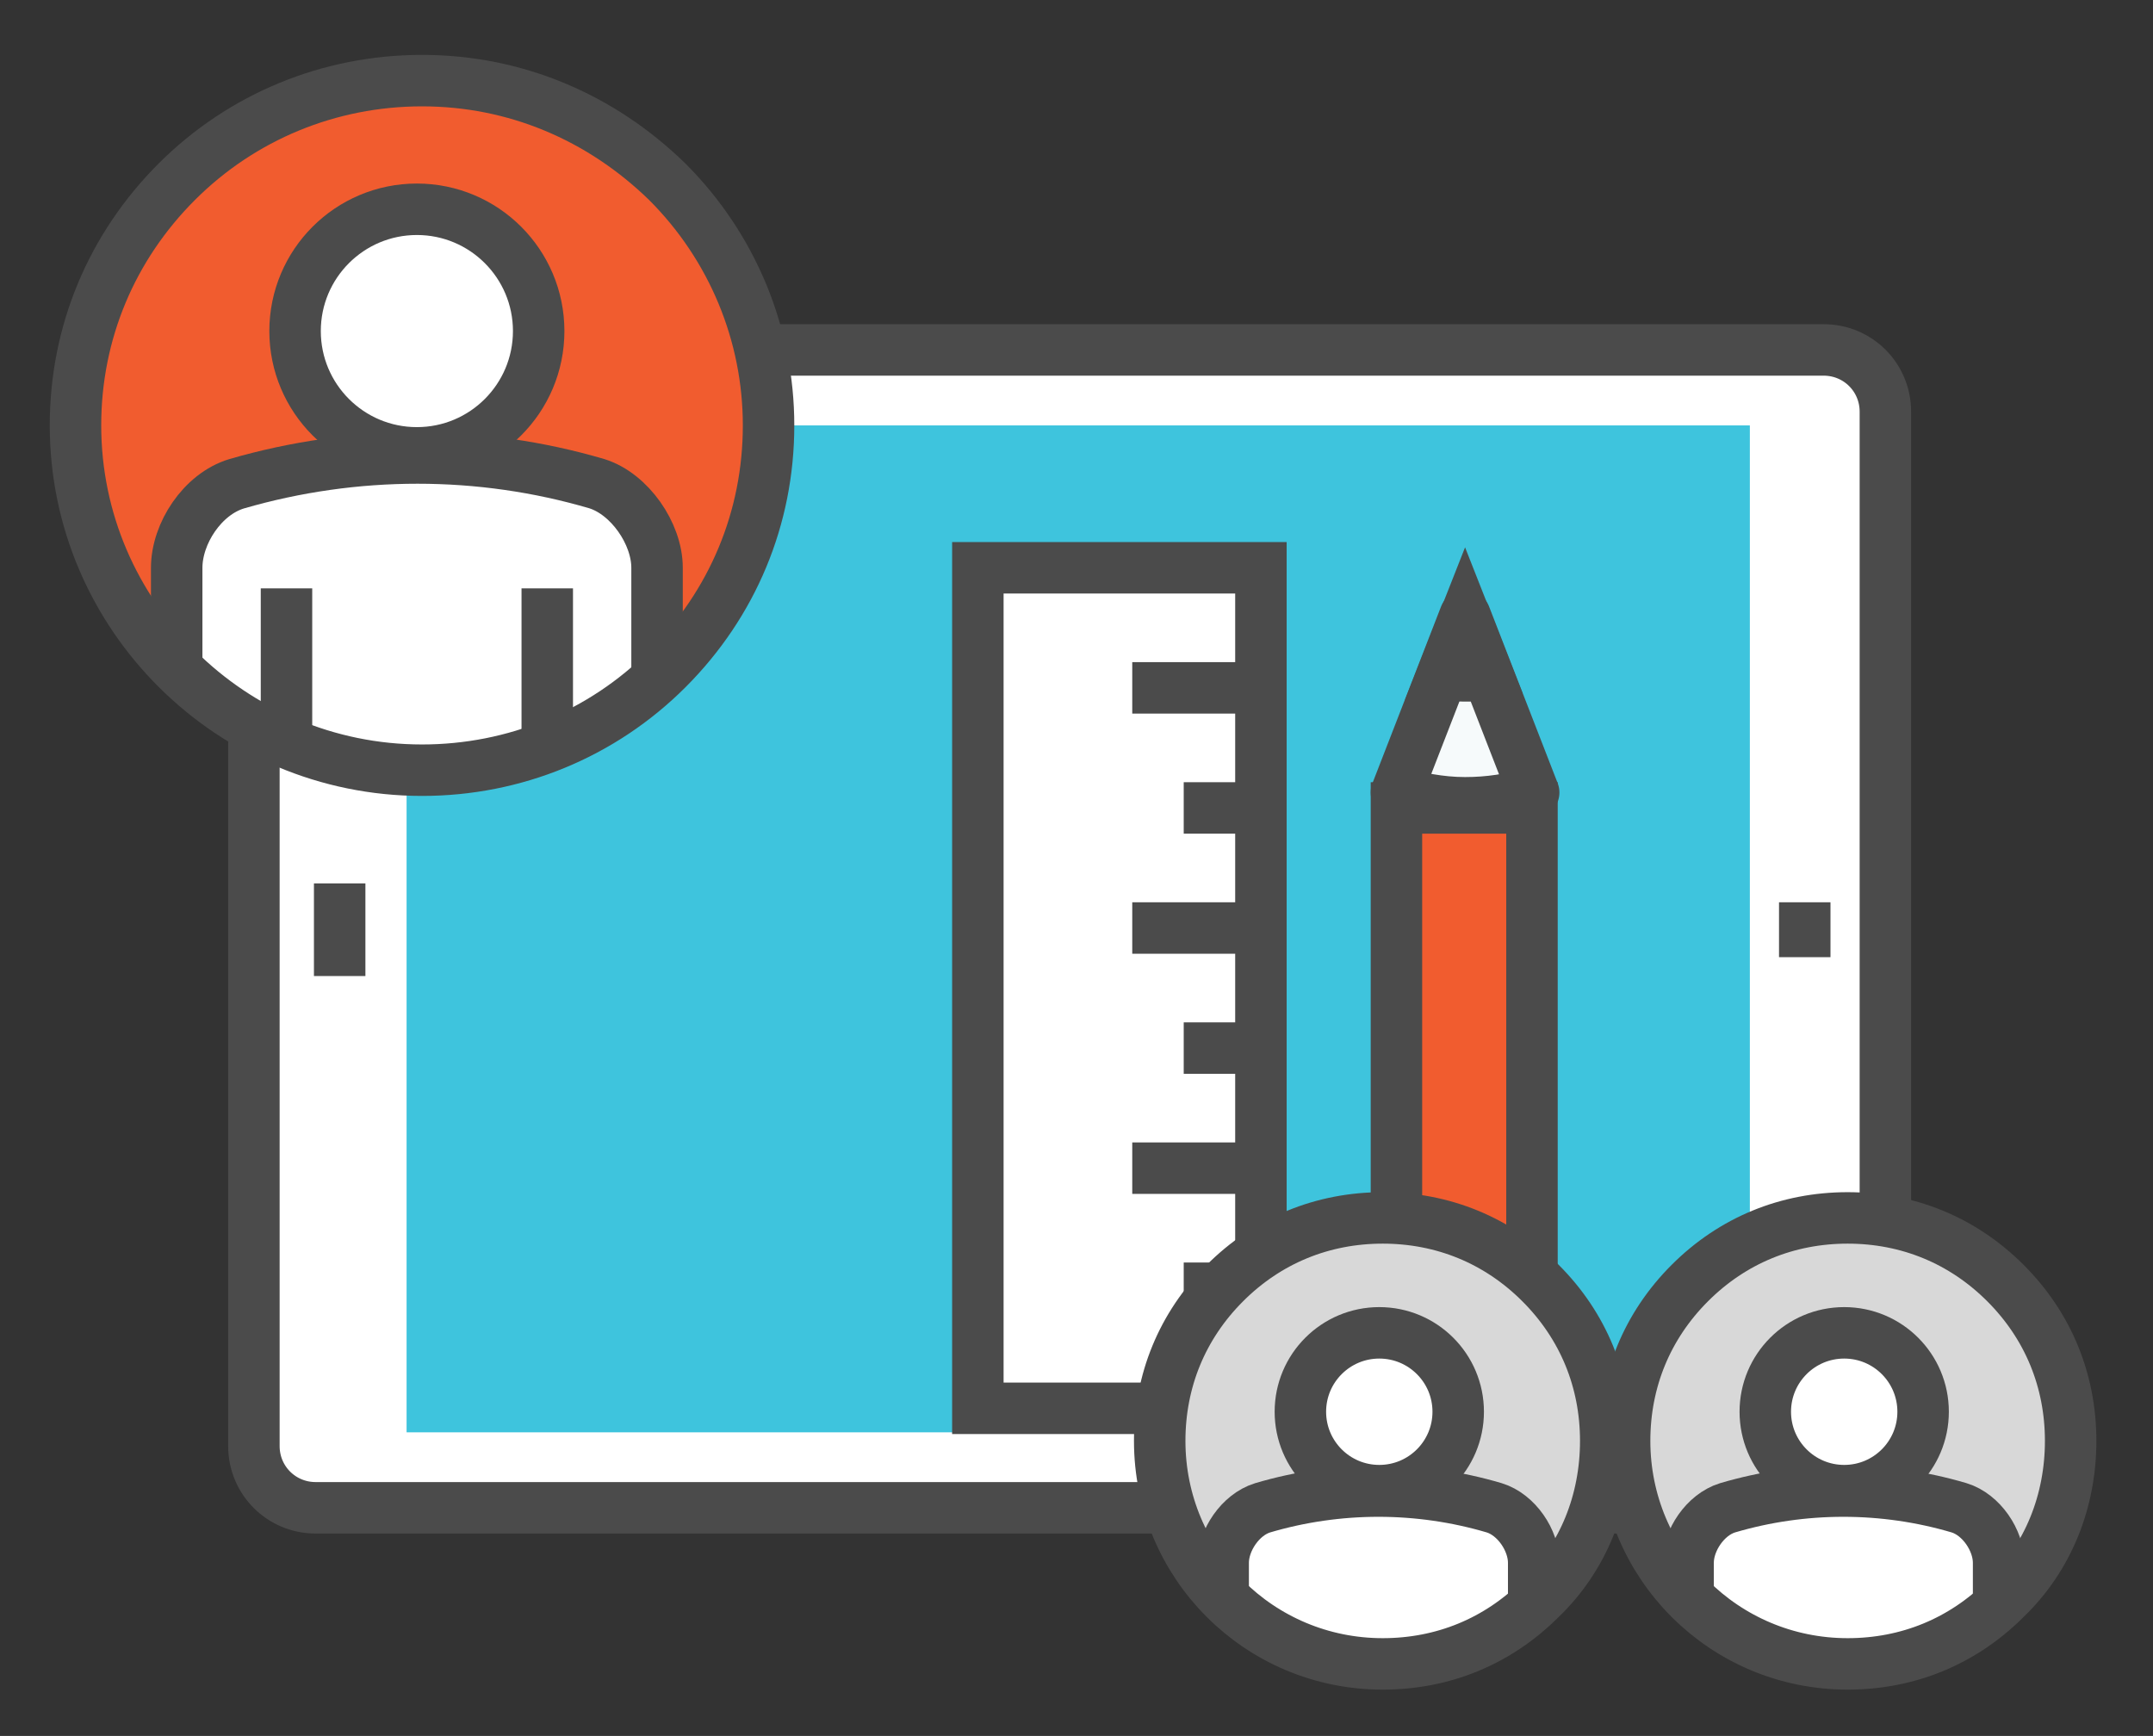
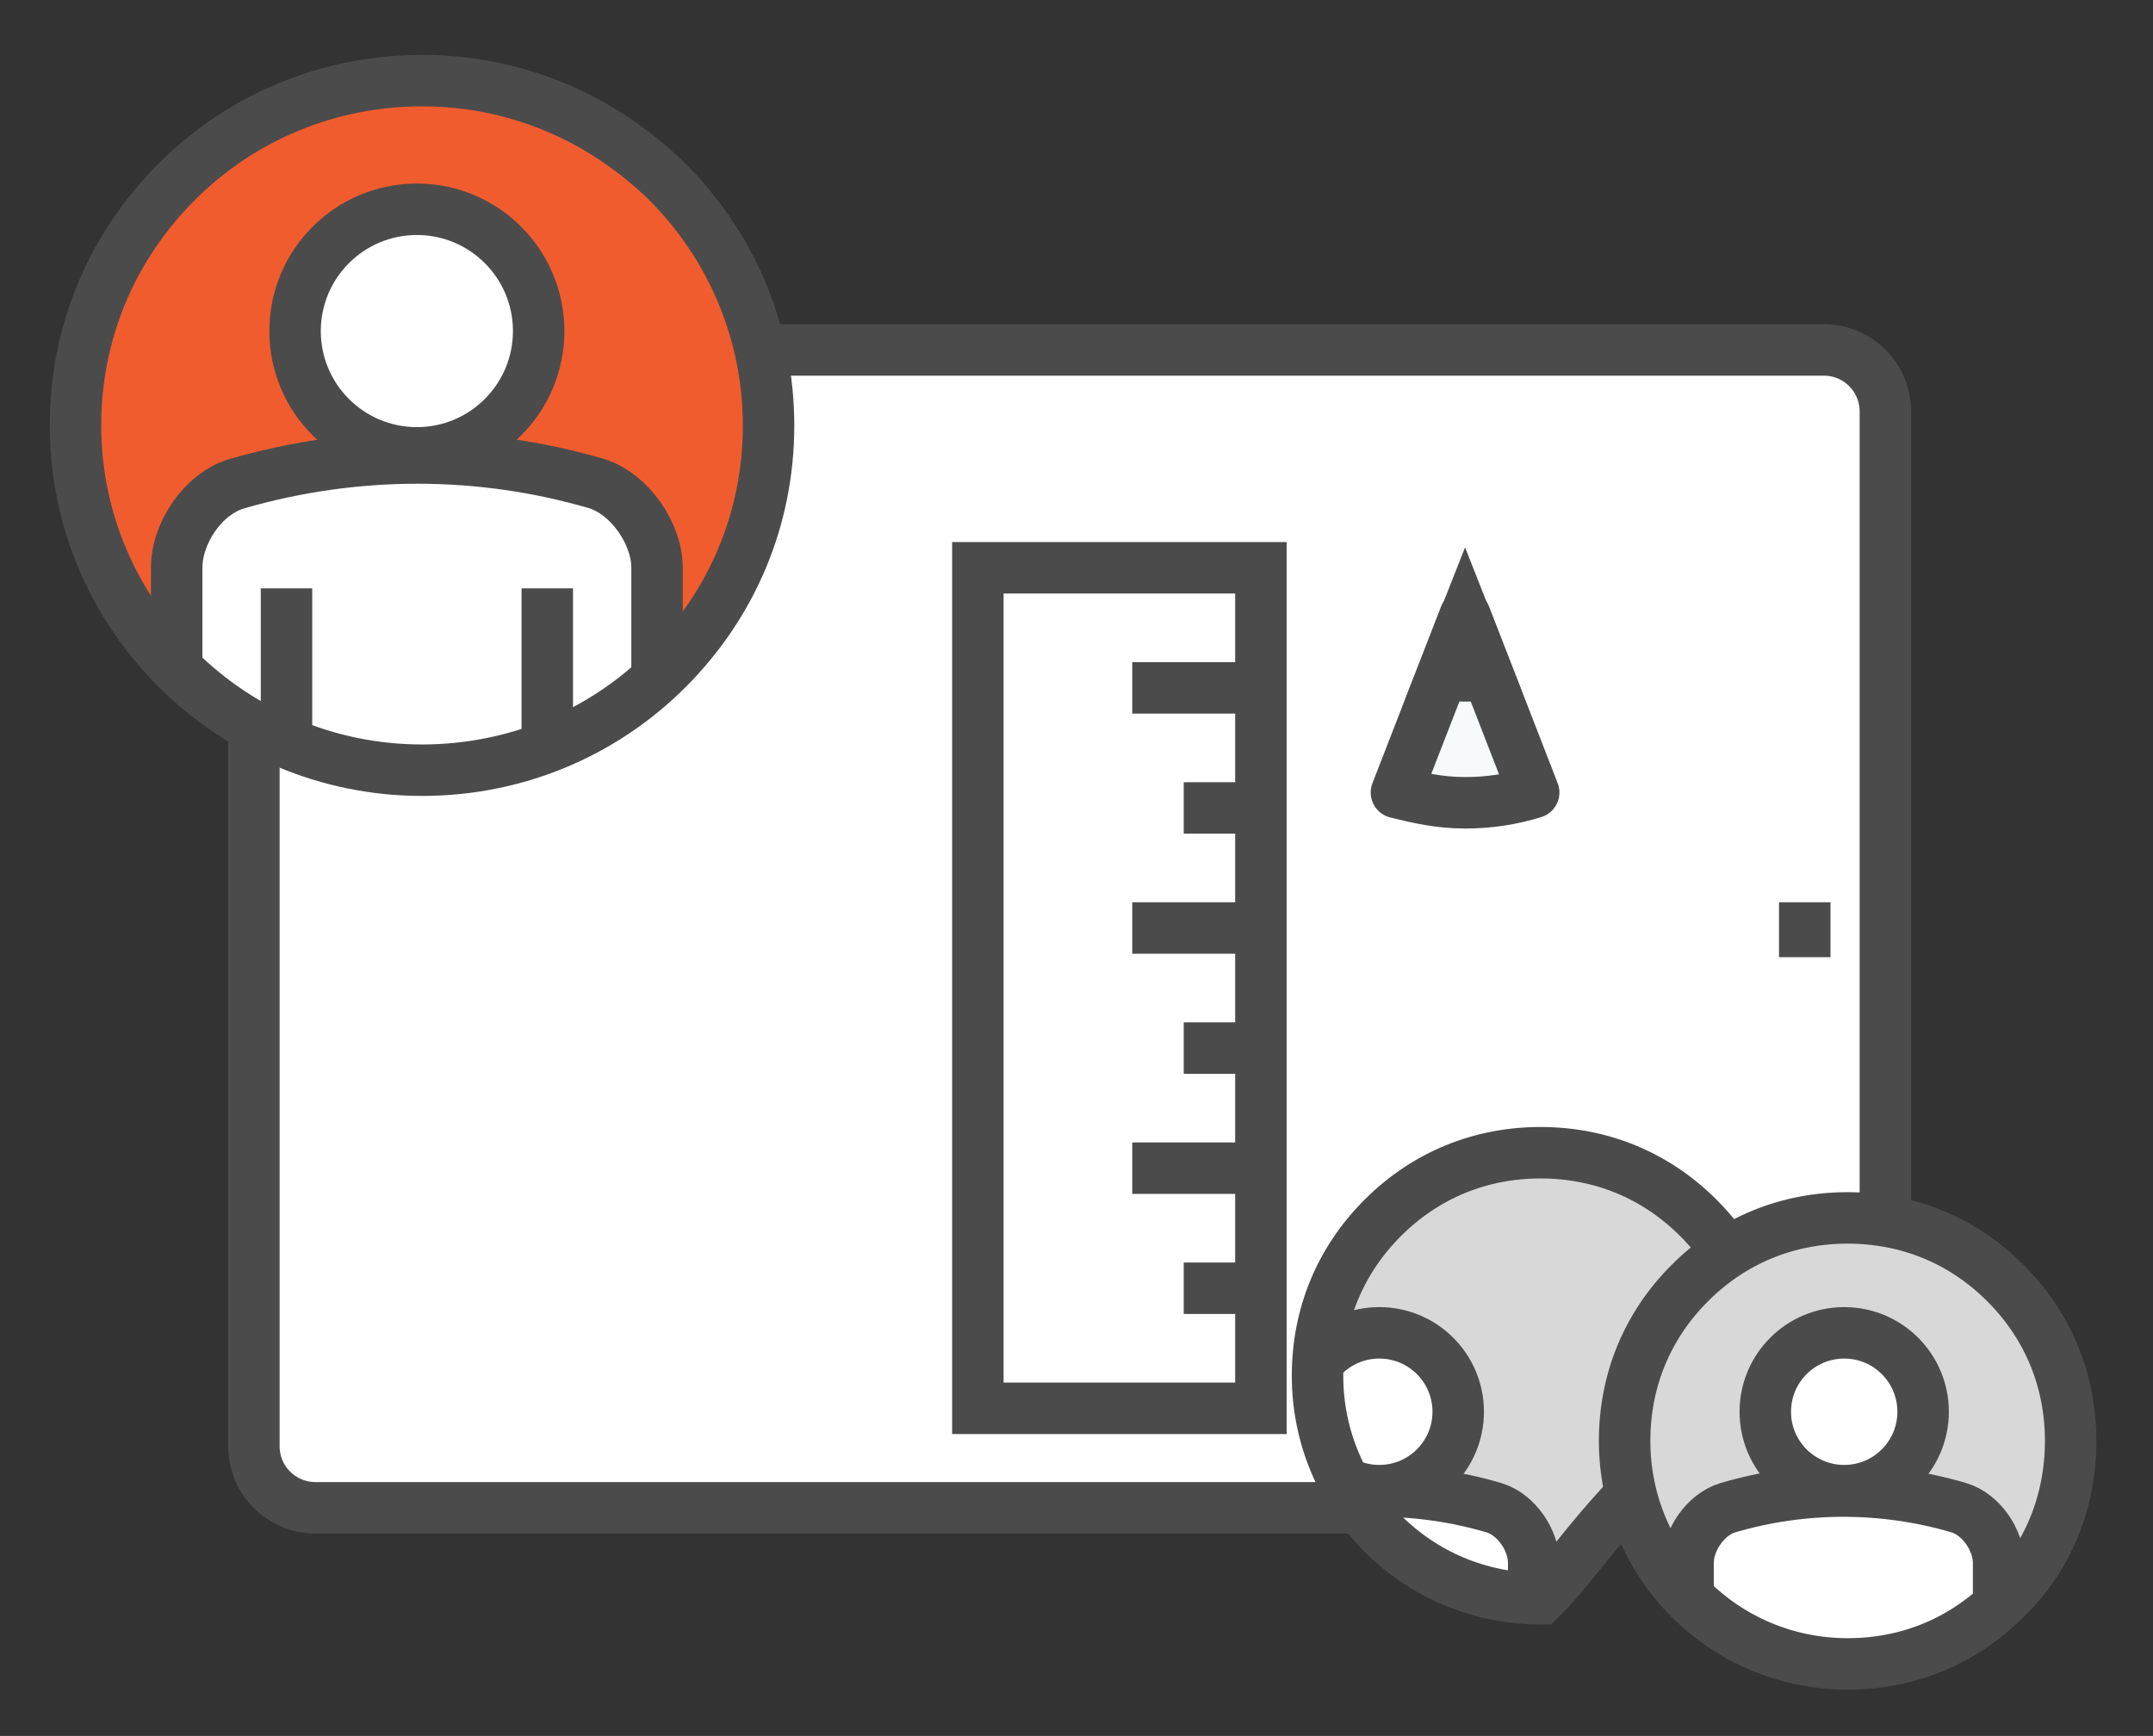
<svg xmlns="http://www.w3.org/2000/svg" xmlns:xlink="http://www.w3.org/1999/xlink" version="1.1" id="Isolation_Mode" x="0px" y="0px" viewBox="0 0 125.5 101.2" style="enable-background:new 0 0 125.5 101.2;" xml:space="preserve">
  <rect x="0" y="0" width="125.5" height="101.2" fill="#333333" stroke="none" />
  <style type="text/css">
	.st0{fill:#FFFFFF;stroke:#4B4B4B;stroke-width:3;stroke-linejoin:round;}
	.st1{fill:#3EC4DD;}
	.st2{fill:none;stroke:#4B4B4B;stroke-width:3;}
	.st3{fill:#F15C2F;stroke:#4B4B4B;stroke-width:3;stroke-miterlimit:10;}
	.st4{fill:#F6FAFB;stroke:#4B4B4B;stroke-width:3;stroke-linecap:round;stroke-linejoin:round;stroke-miterlimit:10;}
	.st5{fill:none;stroke:#4B4B4B;stroke-width:3;stroke-miterlimit:10;}
	.st6{fill:#FFFFFF;stroke:#4B4B4B;stroke-width:3;stroke-miterlimit:10;}
	.st7{clip-path:url(#SVGID_2_);}
	.st8{fill:#FFFFFF;stroke:#4B4B4B;stroke-width:3;}
	.st9{fill:#FFFFFF;}
	.st10{fill:#FFC50F;}
	.st11{clip-path:url(#SVGID_4_);}
	.st12{clip-path:url(#SVGID_6_);}
</style>
  <g>
    <g>
      <path class="st0" d="M18.4,87.9c-2,0-3.6-1.6-3.6-3.6V24c0-2,1.6-3.6,3.6-3.6h87.9c2,0,3.6,1.6,3.6,3.6v60.3c0,2-1.6,3.6-3.6,3.6    H18.4z" />
-       <rect x="23.7" y="24.8" class="st1" width="78.3" height="58.7" />
-       <line class="st2" x1="19.8" y1="51.5" x2="19.8" y2="56.9" />
      <line class="st2" x1="105.2" y1="52.6" x2="105.2" y2="55.8" />
    </g>
    <g>
      <g>
-         <rect x="81.4" y="47.1" class="st3" width="7.9" height="35" />
-       </g>
+         </g>
      <path class="st4" d="M85.4,46.8c1.4,0,2.7-0.2,4-0.6l-4-10.3l-4,10.3C82.6,46.5,83.9,46.8,85.4,46.8z" />
      <path class="st5" d="M84.1,39.3c0.4,0,0.8,0.1,1.2,0.1c0.5,0,0.9,0,1.4-0.1l-1.3-3.3L84.1,39.3z" />
    </g>
    <g>
      <rect x="57" y="33.1" class="st6" width="16.5" height="49" />
      <line class="st5" x1="72.5" y1="40.1" x2="66" y2="40.1" />
      <line class="st5" x1="72.5" y1="47.1" x2="69" y2="47.1" />
      <line class="st5" x1="72.5" y1="54.1" x2="66" y2="54.1" />
      <line class="st5" x1="72.5" y1="61.1" x2="69" y2="61.1" />
      <line class="st5" x1="72.5" y1="68.1" x2="66" y2="68.1" />
      <line class="st5" x1="72.5" y1="75.1" x2="69" y2="75.1" />
    </g>
    <g>
      <g>
        <defs>
          <path id="SVGID_1_" d="M38.9,39c-3.8,3.8-8.9,5.9-14.3,5.9c-11.1,0-20.2-9-20.2-20.1c0-5.4,2.1-10.4,5.9-14.2      c3.8-3.8,8.9-5.9,14.3-5.9c5.4,0,10.4,2.1,14.3,5.9c3.8,3.8,5.9,8.9,5.9,14.2C44.8,30.2,42.7,35.2,38.9,39z" />
        </defs>
        <use xlink:href="#SVGID_1_" style="overflow:visible;fill:#F15C2F;" />
        <clipPath id="SVGID_2_">
          <use xlink:href="#SVGID_1_" style="overflow:visible;" />
        </clipPath>
        <g class="st7">
          <path class="st8" d="M38.3,48.7c0-7.4,0-8.2,0-15.6c0-2-1.6-4.3-3.5-4.9c-6.8-2-14.1-2-21,0c-2,0.6-3.5,2.9-3.5,4.9      c0,7.4,0,8.2,0,15.6H38.3z" />
          <circle class="st9" cx="24.3" cy="19.3" r="7.1" />
          <g>
            <line class="st10" x1="16.7" y1="34.3" x2="16.7" y2="48.4" />
            <line class="st10" x1="31.9" y1="34.3" x2="31.9" y2="48.4" />
          </g>
          <circle class="st2" cx="24.3" cy="19.3" r="7.1" />
          <g>
            <line class="st2" x1="16.7" y1="34.3" x2="16.7" y2="48.4" />
            <line class="st2" x1="31.9" y1="34.3" x2="31.9" y2="48.4" />
          </g>
        </g>
        <use xlink:href="#SVGID_1_" style="overflow:visible;fill:none;stroke:#4B4B4B;stroke-width:3;stroke-miterlimit:10;" />
      </g>
    </g>
    <g>
      <g>
        <defs>
-           <path id="SVGID_3_" d="M89.8,93.2c-2.5,2.5-5.7,3.8-9.2,3.8c-7.2,0-13-5.8-13-13c0-3.5,1.3-6.7,3.8-9.2c2.5-2.5,5.7-3.8,9.2-3.8      c3.5,0,6.7,1.3,9.2,3.8c2.5,2.5,3.8,5.7,3.8,9.2C93.6,87.5,92.3,90.8,89.8,93.2z" />
+           <path id="SVGID_3_" d="M89.8,93.2c-7.2,0-13-5.8-13-13c0-3.5,1.3-6.7,3.8-9.2c2.5-2.5,5.7-3.8,9.2-3.8      c3.5,0,6.7,1.3,9.2,3.8c2.5,2.5,3.8,5.7,3.8,9.2C93.6,87.5,92.3,90.8,89.8,93.2z" />
        </defs>
        <use xlink:href="#SVGID_3_" style="overflow:visible;fill:#D8D8D8;" />
        <clipPath id="SVGID_4_">
          <use xlink:href="#SVGID_3_" style="overflow:visible;" />
        </clipPath>
        <g class="st11">
          <path class="st8" d="M89.4,101.2c0-4.8,0-5.3,0-10.1c0-1.3-1-2.8-2.3-3.2c-4.4-1.3-9.1-1.3-13.5,0c-1.3,0.4-2.3,1.9-2.3,3.2      c0,4.8,0,5.3,0,10.1H89.4z" />
          <circle class="st10" cx="80.4" cy="82.3" r="4.6" />
          <g>
            <line class="st10" x1="75.5" y1="91.9" x2="75.5" y2="101.1" />
            <line class="st10" x1="85.3" y1="91.9" x2="85.3" y2="101.1" />
          </g>
          <circle class="st8" cx="80.4" cy="82.3" r="4.6" />
        </g>
        <use xlink:href="#SVGID_3_" style="overflow:visible;fill:none;stroke:#4B4B4B;stroke-width:3;" />
      </g>
    </g>
    <g>
      <g>
        <defs>
          <path id="SVGID_5_" d="M116.9,93.2c-2.5,2.5-5.7,3.8-9.2,3.8c-7.2,0-13-5.8-13-13c0-3.5,1.3-6.7,3.8-9.2      c2.5-2.5,5.7-3.8,9.2-3.8c3.5,0,6.7,1.3,9.2,3.8c2.5,2.5,3.8,5.7,3.8,9.2C120.7,87.5,119.4,90.8,116.9,93.2z" />
        </defs>
        <use xlink:href="#SVGID_5_" style="overflow:visible;fill:#D8D8D8;" />
        <clipPath id="SVGID_6_">
          <use xlink:href="#SVGID_5_" style="overflow:visible;" />
        </clipPath>
        <g class="st12">
          <path class="st8" d="M116.5,101.2c0-4.8,0-5.3,0-10.1c0-1.3-1-2.8-2.3-3.2c-4.4-1.3-9.1-1.3-13.5,0c-1.3,0.4-2.3,1.9-2.3,3.2      c0,4.8,0,5.3,0,10.1H116.5z" />
          <circle class="st10" cx="107.5" cy="82.3" r="4.6" />
          <g>
            <line class="st10" x1="102.6" y1="91.9" x2="102.6" y2="101.1" />
            <line class="st10" x1="112.3" y1="91.9" x2="112.3" y2="101.1" />
          </g>
          <circle class="st8" cx="107.5" cy="82.3" r="4.6" />
        </g>
        <use xlink:href="#SVGID_5_" style="overflow:visible;fill:none;stroke:#4B4B4B;stroke-width:3;" />
      </g>
    </g>
  </g>
</svg>